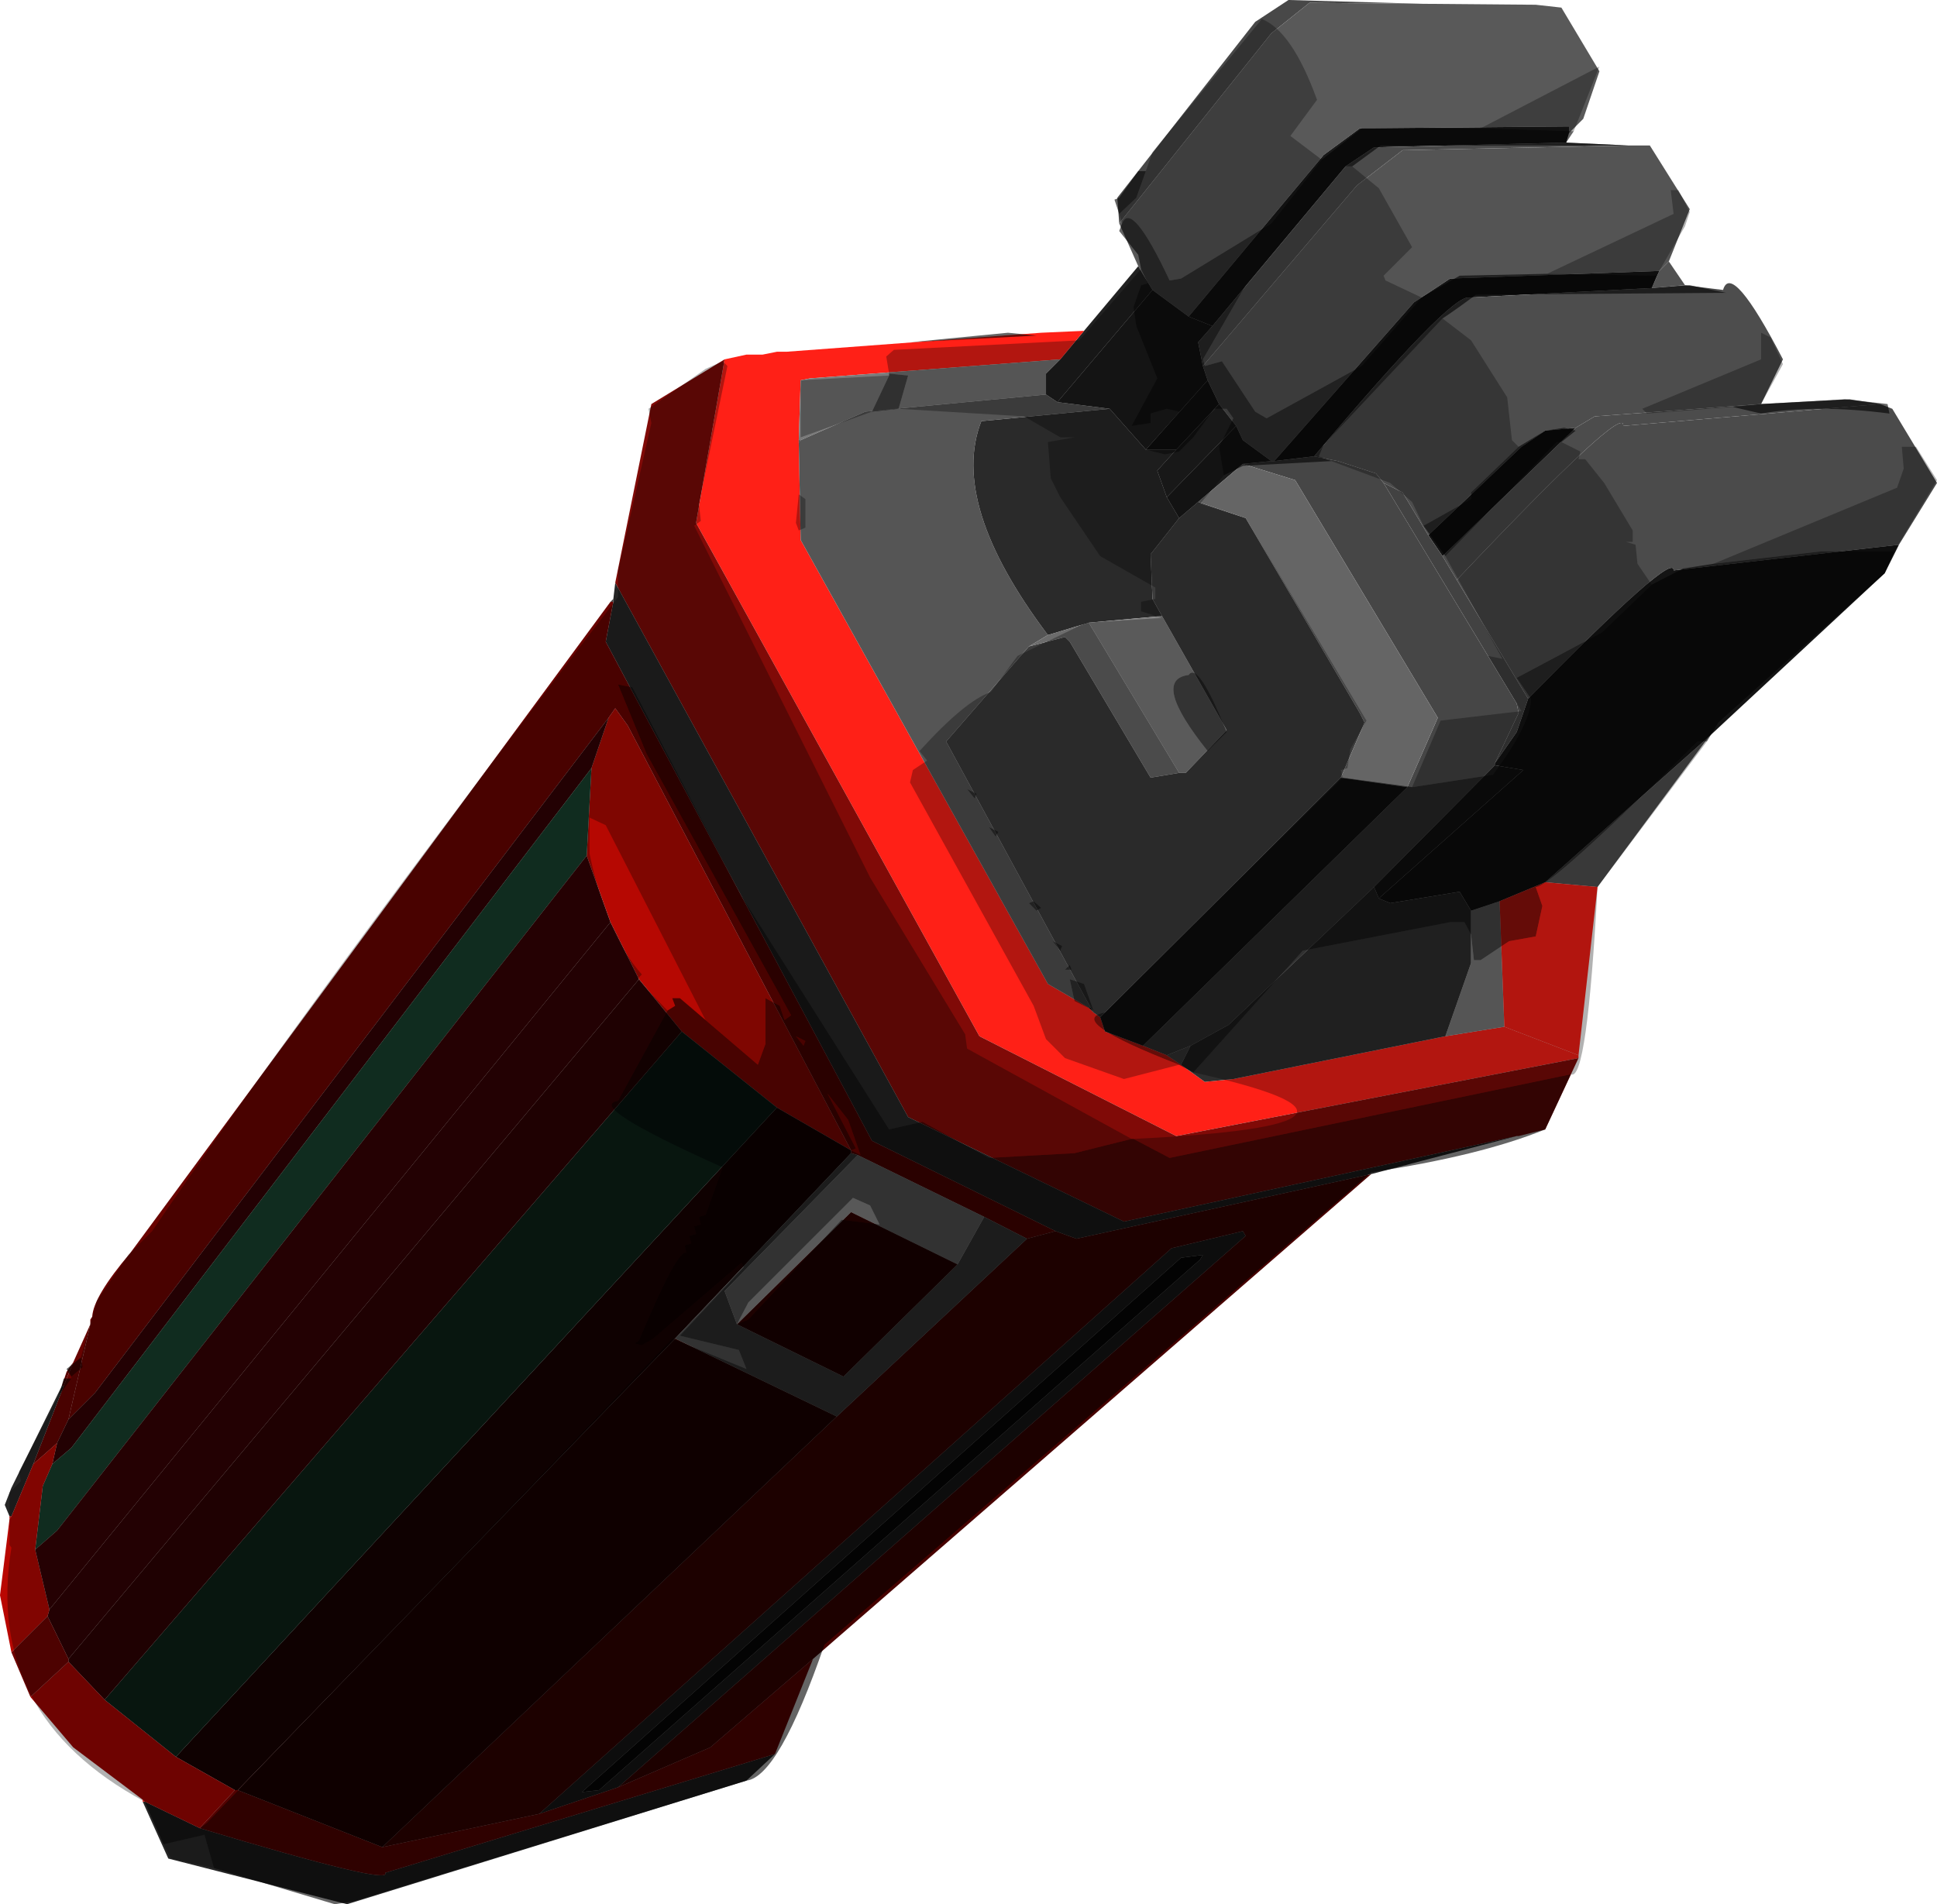
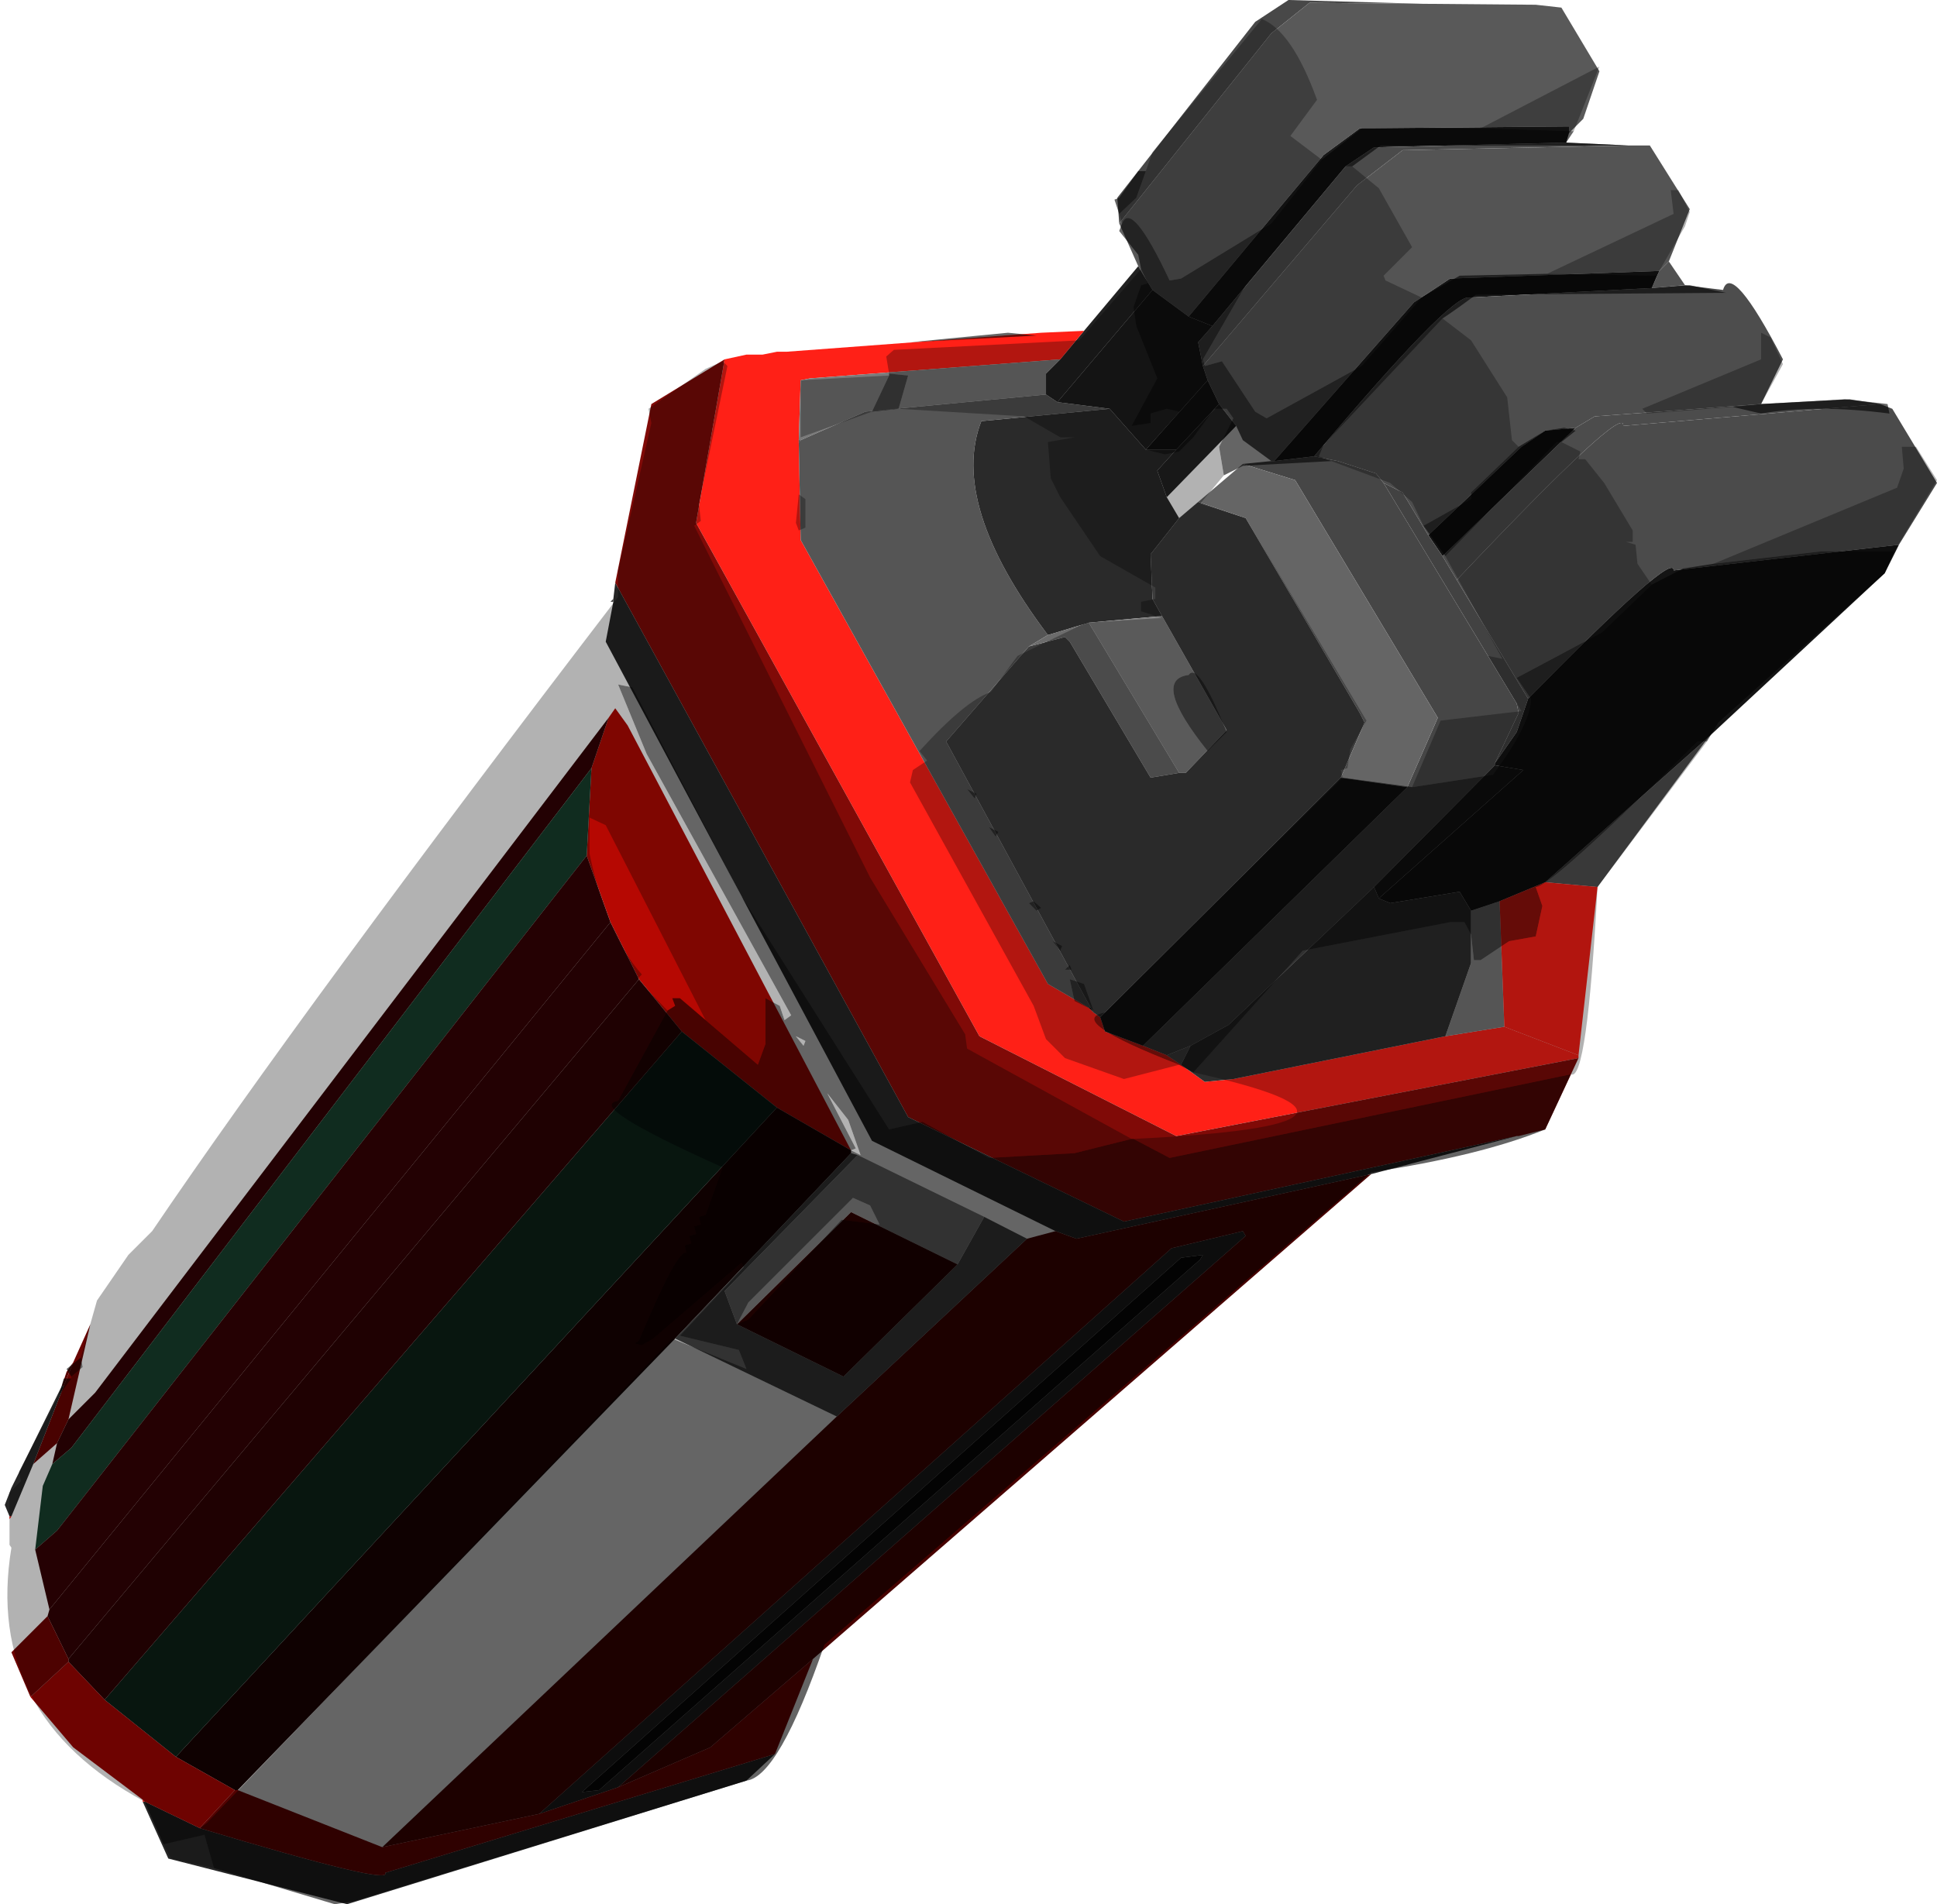
<svg xmlns="http://www.w3.org/2000/svg" height="100.15px" width="101.85px">
  <g transform="matrix(1.0, 0.0, 0.0, 1.0, -208.95, -61.05)">
    <path d="M267.8 72.8 L267.7 71.45 274.95 62.2 276.7 61.05 283.75 61.25 277.8 61.2 275.8 62.8 267.8 72.8" fill="#484848" fill-rule="evenodd" stroke="none" />
    <path d="M283.75 61.25 L289.7 61.3 291.05 61.45 293.05 64.8 292.2 67.3 291.45 68.05 291.45 67.7 280.45 67.8 278.55 69.2 271.45 77.7 269.55 76.3 268.8 75.05 267.8 72.8 275.8 62.8 277.8 61.2 283.75 61.25" fill="#595959" fill-rule="evenodd" stroke="none" />
    <path d="M291.45 68.05 L291.3 68.55 281.2 68.8 279.7 69.8 272.7 78.2 271.45 77.7 278.55 69.2 280.45 67.8 291.45 67.7 291.45 68.05 M272.45 81.05 L273.05 82.3 270.8 84.7 269.2 84.7 272.45 81.05" fill="#191919" fill-rule="evenodd" stroke="none" />
    <path d="M272.7 78.2 L271.95 79.05 272.2 80.3 272.45 81.05 269.2 84.7 267.3 82.55 264.55 82.2 269.55 76.3 271.45 77.7 272.7 78.2" fill="#1c1c1c" fill-rule="evenodd" stroke="none" />
    <path d="M265.95 78.45 L268.8 75.05 269.55 76.3 264.55 82.2 263.95 81.8 263.95 80.7 264.7 79.95 265.95 78.45" fill="#212121" fill-rule="evenodd" stroke="none" />
    <path d="M291.3 68.55 L294.55 68.7 282.7 68.95 280.3 70.8 272.2 80.3 271.95 79.05 272.7 78.2 279.7 69.8 281.2 68.8 291.3 68.55 M307.8 82.3 L308.45 82.55 310.8 86.45 308.8 89.7 296.95 91.05 Q297.0 89.95 289.3 97.8 L285.55 91.55 Q294.45 82.15 294.3 83.45 L307.8 82.3" fill="#4b4b4b" fill-rule="evenodd" stroke="none" />
    <path d="M294.55 68.7 L295.7 68.7 297.8 72.05 296.7 74.8 296.2 75.3 285.2 75.7 283.3 76.95 275.95 85.3 275.8 85.3 274.3 84.2 273.95 83.45 273.05 82.3 272.45 81.05 272.2 80.3 280.3 70.8 282.7 68.95 294.55 68.7" fill="#545454" fill-rule="evenodd" stroke="none" />
    <path d="M296.7 74.8 L297.55 76.05 295.8 76.2 296.2 75.3 296.7 74.8 M298.8 99.8 L292.95 107.7 290.2 107.45 298.8 99.8" fill="#525252" fill-rule="evenodd" stroke="none" />
    <path d="M296.2 75.3 L295.8 76.2 286.2 76.7 Q285.25 76.5 278.05 85.05 L275.95 85.3 283.3 76.95 285.2 75.7 296.2 75.3" fill="#151515" fill-rule="evenodd" stroke="none" />
    <path d="M275.8 85.3 L275.95 85.3 278.05 85.05 279.3 85.3 281.3 85.95 281.7 86.45 288.7 98.05 288.8 98.55 287.55 101.2 287.55 101.3 281.2 107.7 273.55 114.95 271.55 116.05 270.3 116.55 269.05 116.05 282.95 102.45 284.55 98.8 277.05 86.3 274.3 85.45 275.8 85.3" fill="#464646" fill-rule="evenodd" stroke="none" />
    <path d="M297.55 76.05 L299.55 76.3 Q300.0 74.75 302.7 79.95 L301.55 82.3 292.8 82.95 291.8 83.55 290.2 83.7 288.95 84.55 284.05 89.2 282.7 86.95 281.7 86.45 281.3 85.95 279.3 85.3 278.05 85.05 Q285.25 76.5 286.2 76.7 L295.8 76.2 297.55 76.05" fill="#4d4d4d" fill-rule="evenodd" stroke="none" />
    <path d="M291.95 116.55 L291.95 116.7 270.8 120.8 260.45 115.55 245.55 88.55 247.05 79.95 248.2 79.7 249.05 79.7 249.8 79.55 250.3 79.55 263.7 78.55 265.95 78.45 264.7 79.95 251.55 80.95 251.05 81.05 250.95 84.2 250.95 84.3 251.05 89.45 264.05 112.8 266.2 114.05 266.45 114.3 266.8 114.55 267.05 115.3 269.05 116.05 270.3 116.55 271.05 117.05 272.3 117.95 273.8 117.8 284.95 115.55 288.05 115.05 291.95 116.55" fill="#ff2017" fill-rule="evenodd" stroke="none" />
    <path d="M291.95 116.7 L290.2 120.45 288.8 120.8 288.7 120.8 268.05 125.3 256.7 119.8 241.3 91.7 243.2 82.3 247.05 79.95 245.55 88.55 260.45 115.55 270.8 120.8 291.95 116.7" fill="#800a07" fill-rule="evenodd" stroke="none" />
    <path d="M288.7 120.8 L281.05 122.8 265.55 126.2 264.45 125.8 254.8 121.05 240.8 94.8 241.2 92.7 241.2 92.55 241.3 91.7 256.7 119.8 268.05 125.3 288.7 120.8" fill="#252525" fill-rule="evenodd" stroke="none" />
    <path d="M241.05 92.7 L241.2 92.55 241.2 92.7 241.05 92.7" fill="#3a3a3a" fill-rule="evenodd" stroke="none" />
-     <path d="M213.7 130.7 L213.7 130.45 213.8 130.3 Q213.85 129.25 215.8 126.95 L241.05 92.7 241.2 92.7 240.8 94.8 254.8 121.05 264.45 125.8 262.95 126.2 260.7 125.05 254.05 121.8 253.7 121.7 253.7 121.55 241.95 99.2 241.3 98.3 240.95 98.8 213.95 134.3 212.55 135.7 213.7 130.7" fill="#690300" fill-rule="evenodd" stroke="none" />
    <path d="M212.8 132.7 L213.7 130.7 212.55 135.7 211.95 136.95 210.7 138.05 212.3 133.95 212.8 132.7" fill="#680301" fill-rule="evenodd" stroke="none" />
    <path d="M212.2 133.95 L212.45 133.2 212.8 132.7 212.3 133.95 212.2 133.95" fill="#5b0201" fill-rule="evenodd" stroke="none" />
    <path d="M249.7 153.3 L248.2 154.7 227.2 161.2 217.8 158.8 216.45 155.8 216.55 155.8 219.45 157.2 Q229.6 160.25 229.2 159.55 L249.7 153.3 M209.45 140.8 L209.2 140.2 209.55 139.3 212.2 133.95 212.3 133.95 210.7 138.05 209.55 140.8 209.45 140.8" fill="#262626" fill-rule="evenodd" stroke="none" />
    <path d="M286.3 108.95 L287.8 108.45 288.05 115.05 284.95 115.55 286.3 111.7 286.3 108.95 M250.95 84.2 L251.05 81.05 251.55 80.95 264.7 79.95 263.95 80.7 263.95 81.8 254.45 82.7 251.05 84.2 250.95 84.2" fill="#7a7a7a" fill-rule="evenodd" stroke="none" />
    <path d="M264.55 82.2 L267.3 82.55 260.55 83.2 Q258.85 87.55 264.05 94.45 L263.05 95.05 258.7 100.05 266.3 114.05 266.2 114.05 264.05 112.8 251.05 89.45 250.95 84.3 251.05 84.2 254.45 82.7 263.95 81.8 264.55 82.2 M270.3 116.55 L271.55 116.05 271.05 117.05 270.3 116.55" fill="#555555" fill-rule="evenodd" stroke="none" />
    <path d="M271.95 87.45 L274.45 88.3 280.45 98.55 280.7 99.05 279.45 101.95 266.8 114.55 266.45 114.3 266.3 114.05 258.7 100.05 263.05 95.05 264.95 94.55 265.2 94.8 269.45 101.95 270.95 101.7 271.3 101.7 273.45 99.45 270.05 93.45 269.55 92.55 269.45 90.2 270.95 88.3 271.95 87.45 M251.05 84.2 L250.95 84.3 250.95 84.2 251.05 84.2" fill="#3c3c3c" fill-rule="evenodd" stroke="none" />
    <path d="M270.8 84.7 L273.05 82.3 273.95 83.45 270.3 87.2 269.8 85.8 270.8 84.7 M240.45 155.2 L272.05 127.3 272.2 127.05 271.05 127.2 239.55 155.3 240.45 155.2 M241.45 155.05 L237.3 156.45 270.55 126.7 274.3 125.8 274.45 126.05 241.45 155.05" fill="#222222" fill-rule="evenodd" stroke="none" />
    <path d="M269.2 84.7 L270.8 84.7 269.8 85.8 270.3 87.2 270.95 88.3 269.45 90.2 269.55 92.55 270.05 93.45 266.2 93.8 264.05 94.45 Q258.85 87.55 260.55 83.2 L267.3 82.55 269.2 84.7" fill="#2a2a2a" fill-rule="evenodd" stroke="none" />
    <path d="M270.95 101.7 L269.45 101.95 265.2 94.8 264.95 94.55 263.05 95.05 264.05 94.45 266.2 93.8 270.95 101.7" fill="#6c6c6c" fill-rule="evenodd" stroke="none" />
    <path d="M270.05 93.45 L273.45 99.45 271.3 101.7 270.95 101.7 266.2 93.8 270.05 93.45" fill="#818181" fill-rule="evenodd" stroke="none" />
-     <path d="M273.95 83.45 L274.3 84.2 275.8 85.3 274.3 85.45 271.95 87.45 270.95 88.3 270.3 87.2 273.95 83.45" fill="#1b1b1b" fill-rule="evenodd" stroke="none" />
    <path d="M271.95 87.45 L274.3 85.45 277.05 86.3 284.55 98.8 282.95 102.45 279.45 101.95 280.7 99.05 280.45 98.55 274.45 88.3 271.95 87.45" fill="#656565" fill-rule="evenodd" stroke="none" />
    <path d="M301.55 82.3 L306.2 82.05 307.8 82.3 294.3 83.45 Q294.45 82.15 285.55 91.55 L284.8 90.3 291.8 83.55 292.8 82.95 301.55 82.3" fill="#4c4c4c" fill-rule="evenodd" stroke="none" />
    <path d="M291.8 83.55 L284.8 90.3 284.05 89.2 288.95 84.55 290.2 83.7 291.8 83.55" fill="#121212" fill-rule="evenodd" stroke="none" />
    <path d="M284.8 90.3 L285.55 91.55 289.3 97.8 288.7 99.55 287.55 101.2 288.8 98.55 288.7 98.05 281.7 86.45 282.7 86.95 284.05 89.2 284.8 90.3" fill="#424242" fill-rule="evenodd" stroke="none" />
    <path d="M308.8 89.7 L308.05 91.2 298.8 99.8 290.2 107.45 287.8 108.45 286.3 108.95 285.7 107.95 282.05 108.55 281.45 108.3 289.05 101.55 287.55 101.3 287.55 101.2 288.7 99.55 289.3 97.8 Q297.0 89.95 296.95 91.05 L308.8 89.7" fill="#141414" fill-rule="evenodd" stroke="none" />
    <path d="M282.95 102.45 L269.05 116.05 267.05 115.3 266.8 114.55 279.45 101.95 282.95 102.45 M266.3 114.05 L266.45 114.3 266.2 114.05 266.3 114.05" fill="#161616" fill-rule="evenodd" stroke="none" />
    <path d="M239.8 106.05 L240.05 101.45 240.95 98.8 241.3 98.3 241.95 99.2 253.7 121.55 249.8 119.3 244.8 115.3 242.55 112.55 241.05 109.55 239.8 106.05" fill="#b60802" fill-rule="evenodd" stroke="none" />
    <path d="M240.05 101.45 L212.7 137.2 211.7 138.05 211.95 136.95 212.55 135.7 213.95 134.3 240.95 98.8 240.05 101.45 M241.05 109.55 L242.55 112.55 212.55 148.3 211.45 146.05 211.55 145.7 241.05 109.55" fill="#320204" fill-rule="evenodd" stroke="none" />
    <path d="M240.05 101.45 L239.8 106.05 211.95 141.55 210.8 142.55 211.2 139.2 211.7 138.05 212.7 137.2 240.05 101.45" fill="#173f2d" fill-rule="evenodd" stroke="none" />
-     <path d="M209.55 147.95 L208.95 144.95 209.45 140.95 209.55 140.8 210.7 138.05 211.95 136.95 211.7 138.05 211.2 139.2 210.8 142.55 211.55 145.7 211.45 146.05 209.55 147.95" fill="#b90701" fill-rule="evenodd" stroke="none" />
    <path d="M249.8 119.3 L253.7 121.55 253.7 121.7 244.45 131.45 221.45 155.2 221.3 155.2 218.2 153.45 249.8 119.3" fill="#160101" fill-rule="evenodd" stroke="none" />
    <path d="M244.8 115.3 L249.8 119.3 218.2 153.45 214.45 150.45 244.8 115.3" fill="#0b1f16" fill-rule="evenodd" stroke="none" />
    <path d="M242.55 112.55 L244.8 115.3 214.45 150.45 212.55 148.45 212.55 148.3 242.55 112.55" fill="#2d0203" fill-rule="evenodd" stroke="none" />
    <path d="M210.8 142.55 L211.95 141.55 239.8 106.05 241.05 109.55 211.55 145.7 210.8 142.55" fill="#350204" fill-rule="evenodd" stroke="none" />
    <path d="M292.95 107.7 L291.95 116.55 288.05 115.05 287.8 108.45 290.2 107.45 292.95 107.7" fill="#ff1e15" fill-rule="evenodd" stroke="none" />
    <path d="M271.55 116.05 L273.55 114.95 281.2 107.7 281.45 108.3 282.05 108.55 285.7 107.95 286.3 108.95 286.3 111.7 284.95 115.55 273.8 117.8 272.3 117.95 271.05 117.05 271.55 116.05" fill="#2e2e2e" fill-rule="evenodd" stroke="none" />
    <path d="M281.2 107.7 L287.55 101.3 289.05 101.55 281.45 108.3 281.2 107.7" fill="#181818" fill-rule="evenodd" stroke="none" />
    <path d="M281.05 122.8 L251.7 148.3 246.3 152.95 241.45 155.05 274.45 126.05 274.3 125.8 270.55 126.7 237.3 156.45 229.05 158.2 252.95 135.55 262.95 126.2 264.45 125.8 265.55 126.2 281.05 122.8" fill="#480200" fill-rule="evenodd" stroke="none" />
    <path d="M259.3 127.55 L260.7 125.05 262.95 126.2 252.95 135.55 244.45 131.45 253.7 121.7 254.05 121.8 247.05 128.95 247.7 130.7 253.3 133.45 259.3 127.55" fill="#474747" fill-rule="evenodd" stroke="none" />
    <path d="M259.3 127.55 L253.7 124.8 247.7 130.7 247.05 128.95 254.05 121.8 260.7 125.05 259.3 127.55" fill="#7e7e7e" fill-rule="evenodd" stroke="none" />
-     <path d="M244.45 131.45 L252.95 135.55 229.05 158.2 221.45 155.2 244.45 131.45" fill="#260100" fill-rule="evenodd" stroke="none" />
    <path d="M251.7 148.3 L249.7 153.3 229.2 159.55 Q229.6 160.25 219.45 157.2 L221.3 155.2 221.45 155.2 229.05 158.2 237.3 156.45 241.45 155.05 246.3 152.95 251.7 148.3" fill="#770301" fill-rule="evenodd" stroke="none" />
    <path d="M216.45 155.7 L212.8 152.95 210.55 150.3 212.55 148.45 214.45 150.45 218.2 153.45 221.3 155.2 219.45 157.2 216.55 155.8 216.45 155.7" fill="#9d0501" fill-rule="evenodd" stroke="none" />
    <path d="M247.7 130.7 L253.7 124.8 259.3 127.55 253.3 133.45 247.7 130.7" fill="#2b0100" fill-rule="evenodd" stroke="none" />
    <path d="M216.45 155.8 L216.45 155.7 216.55 155.8 216.45 155.8 M209.45 140.95 L209.45 140.8 209.55 140.8 209.45 140.95" fill="#fb0a02" fill-rule="evenodd" stroke="none" />
    <path d="M240.45 155.2 L239.55 155.3 271.05 127.2 272.2 127.05 272.05 127.3 240.45 155.2" fill="#080808" fill-rule="evenodd" stroke="none" />
    <path d="M210.55 150.3 L209.55 147.95 211.45 146.05 212.55 148.3 212.55 148.45 210.55 150.3" fill="#6f0301" fill-rule="evenodd" stroke="none" />
    <path d="M290.3 75.45 L296.95 72.3 296.8 71.05 297.2 71.05 297.8 72.2 297.55 72.95 296.05 75.55 290.3 75.45 M284.8 77.8 L286.3 78.95 288.2 81.95 288.45 84.2 288.8 84.55 286.3 86.95 286.3 87.3 283.8 88.7 283.2 87.45 282.05 86.45 278.95 85.3 278.3 85.05 278.55 84.45 284.8 77.8 M291.05 84.3 L292.05 84.8 291.95 85.2 292.3 85.2 293.3 86.45 294.8 88.95 294.8 89.55 294.45 89.55 294.95 89.7 295.05 90.7 295.8 91.8 293.2 94.3 288.7 96.7 289.45 97.8 Q289.45 99.1 287.45 101.8 L283.2 102.45 284.7 98.95 288.95 98.45 287.2 95.55 287.95 95.7 284.95 90.3 290.8 84.3 291.05 84.3 M299.05 90.7 L308.7 86.7 309.05 85.7 308.95 84.55 309.7 84.55 310.8 86.3 308.55 90.05 304.7 90.05 299.05 90.7 M298.7 100.05 L292.95 107.7 Q292.4 118.0 291.55 117.55 L270.45 121.95 268.55 120.95 Q284.0 120.2 271.7 117.45 L277.45 111.05 285.2 109.55 285.95 109.55 286.3 110.2 286.45 111.55 286.8 111.55 288.3 110.55 289.7 110.3 290.05 108.7 289.7 107.7 Q290.45 107.75 298.2 100.05 L298.7 100.05 M220.2 159.3 L217.95 158.8 217.55 158.05 219.7 157.55 220.2 159.3 M216.55 155.8 Q208.1 151.25 209.55 142.45 L209.45 142.3 209.45 139.55 210.05 138.95 209.95 138.45 212.05 134.45 212.7 133.55 212.7 133.45 213.3 132.95 213.2 132.45 214.05 129.45 215.7 127.05 216.95 125.8 Q224.95 114.0 241.45 92.45 L241.45 91.05 243.2 83.3 243.05 82.55 246.05 80.45 246.95 80.05 247.2 80.3 245.7 87.55 245.8 88.45 245.45 88.7 254.7 107.2 259.7 115.45 259.8 116.2 268.45 120.95 265.45 121.7 260.95 121.95 257.45 120.05 255.7 120.45 247.95 108.2 242.2 97.2 241.45 97.05 242.95 100.7 250.55 114.45 250.2 114.7 249.95 113.95 249.2 113.55 249.2 115.95 248.8 117.05 246.05 114.7 240.8 104.45 239.95 104.05 239.95 105.95 Q240.85 110.25 242.7 112.3 L242.45 112.55 244.05 114.2 241.45 118.95 Q239.7 119.2 246.95 122.45 L246.05 124.95 245.7 125.05 245.8 125.45 245.45 125.55 245.55 125.95 245.2 126.05 245.3 126.45 244.95 126.55 245.05 126.95 Q244.6 126.65 242.55 131.55 242.45 131.65 242.3 131.7 L242.7 131.8 243.3 131.45 247.95 127.45 248.05 127.7 244.7 131.3 247.8 132.05 248.2 133.05 244.3 131.45 219.8 156.95 219.45 157.2 216.55 155.8 M270.95 117.05 L268.05 117.8 264.95 116.7 263.95 115.7 263.3 113.95 256.8 102.2 256.95 101.55 257.7 101.05 257.3 100.55 Q259.7 97.9 261.05 97.45 L262.45 95.55 266.05 93.8 270.05 93.55 268.95 93.2 268.95 92.7 269.7 92.55 269.7 91.95 266.8 90.3 264.7 87.2 264.2 86.2 264.05 84.3 265.45 84.05 264.7 84.05 262.8 82.95 256.2 82.55 256.7 80.8 255.7 80.7 255.55 79.8 255.95 79.45 265.7 78.95 268.95 75.2 269.3 75.95 268.95 76.05 268.55 77.2 268.7 78.2 269.8 80.95 268.45 83.45 269.45 83.3 269.45 82.8 270.3 82.55 270.95 82.7 269.2 84.7 270.2 84.95 270.95 84.8 271.7 84.05 272.8 82.55 273.45 82.55 273.8 83.05 273.05 84.55 273.3 86.05 272.05 87.55 274.45 88.3 280.8 98.95 279.95 100.45 279.8 101.45 279.45 101.55 279.55 101.95 267.05 114.3 Q264.9 114.7 270.95 117.05 M254.8 82.7 L251.05 84.05 251.05 81.05 255.7 80.8 254.8 82.7 M267.95 72.8 L267.8 72.3 268.7 71.45 269.2 70.05 269.55 69.05 275.3 62.05 Q276.9 62.7 278.2 66.3 L276.8 68.2 278.45 69.45 275.8 72.8 271.05 75.7 270.45 75.8 Q268.45 71.55 267.95 72.8 M286.8 67.8 L293.05 64.55 291.7 67.95 286.8 67.8 M280.05 69.8 L281.45 70.95 283.2 74.05 281.7 75.55 281.8 75.8 283.7 76.7 280.55 80.3 275.55 83.05 274.95 82.7 273.2 80.05 272.3 80.3 272.2 79.95 274.45 76.05 279.7 69.8 280.05 69.8 M300.05 82.45 L295.55 82.8 295.3 82.55 301.55 79.95 301.55 78.55 302.05 78.8 302.7 80.2 301.55 82.3 300.05 82.45 M272.45 100.55 L273.45 99.55 Q271.95 95.8 271.45 96.55 269.45 96.8 272.45 100.55 M250.95 87.05 L251.3 87.3 251.3 88.8 250.95 88.95 250.8 88.55 250.95 87.05 M259.8 102.55 L260.2 103.05 260.3 102.8 259.8 102.55 M261.45 104.8 L260.95 104.55 261.3 105.05 261.45 104.8 M264.7 111.05 L264.8 110.8 264.3 110.55 264.7 111.05 M263.05 108.55 L263.45 108.95 263.7 108.8 263.3 108.45 263.05 108.55 M264.95 112.05 L265.3 112.05 265.2 111.8 264.95 112.05 M265.2 112.55 L265.45 113.7 266.45 114.2 265.95 112.8 265.2 112.55 M251.3 115.8 L251.2 116.05 250.8 115.55 251.3 115.8 M253.55 119.95 L254.2 121.8 253.7 121.55 253.95 121.45 252.45 118.55 253.55 119.95 M253.8 124.05 L254.7 124.45 255.2 125.45 253.2 125.2 248.3 130.45 247.7 130.7 248.3 129.55 253.8 124.05" fill="#000000" fill-opacity="0.302" fill-rule="evenodd" stroke="none" />
    <path d="M296.05 75.55 L295.8 76.2 297.8 76.05 299.7 76.45 286.55 76.55 Q285.7 77.2 284.8 77.8 L278.55 84.45 278.3 85.05 278.95 85.3 274.3 85.55 273.3 86.05 273.05 84.55 273.8 83.05 273.45 82.55 272.8 82.55 271.7 84.05 270.95 84.8 270.2 84.95 269.2 84.7 270.95 82.7 270.3 82.55 269.45 82.8 269.45 83.3 268.45 83.45 269.8 80.95 268.7 78.2 268.55 77.2 268.95 76.05 269.3 75.95 268.95 75.2 268.8 74.45 267.8 73.2 267.95 72.8 Q268.45 71.55 270.45 75.8 L271.05 75.7 275.8 72.8 278.45 69.45 280.55 67.8 286.8 67.8 291.7 67.95 291.3 68.55 294.55 68.7 281.55 68.7 280.05 69.8 279.7 69.8 274.45 76.05 272.2 79.95 272.3 80.3 273.2 80.05 274.95 82.7 275.55 83.05 280.55 80.3 283.7 76.7 285.7 75.55 290.3 75.45 296.05 75.55 M288.8 84.55 L290.2 83.7 291.2 83.55 291.8 83.7 291.05 84.3 290.8 84.3 284.95 90.3 283.8 88.7 286.3 87.3 286.3 86.95 288.8 84.55 M295.8 91.8 L297.45 90.95 299.05 90.7 304.7 90.05 308.55 90.05 308.05 91.2 299.3 99.05 298.7 100.05 298.2 100.05 Q290.45 107.75 289.7 107.7 L290.05 108.7 289.7 110.3 288.3 110.55 286.8 111.55 286.45 111.55 286.3 110.2 285.95 109.55 285.2 109.55 277.45 111.05 271.7 117.45 270.95 117.05 Q264.9 114.7 267.05 114.3 L279.55 101.95 283.2 102.45 287.45 101.8 Q289.45 99.1 289.45 97.8 L288.7 96.7 293.2 94.3 295.8 91.8 M291.55 117.55 L290.2 120.45 Q286.75 121.85 281.05 122.7 L252.3 147.55 Q249.9 154.5 248.2 154.7 L227.55 161.05 226.55 161.2 220.2 159.3 219.7 157.55 217.55 158.05 216.55 155.8 219.45 157.2 219.8 156.95 244.3 131.45 248.2 133.05 247.8 132.05 244.7 131.3 248.05 127.7 247.95 127.45 243.3 131.45 242.7 131.8 242.3 131.7 Q242.45 131.65 242.55 131.55 244.6 126.65 245.05 126.95 L244.95 126.55 245.3 126.45 245.2 126.05 245.55 125.95 245.45 125.55 245.8 125.45 245.7 125.05 246.05 124.95 246.95 122.45 Q239.7 119.2 241.45 118.95 L244.05 114.2 244.45 113.95 244.3 113.55 244.7 113.55 246.05 114.7 248.8 117.05 249.2 115.95 249.2 113.55 249.95 113.95 250.2 114.7 250.55 114.45 242.95 100.7 241.45 97.05 242.2 97.2 247.95 108.2 255.7 120.45 257.45 120.05 260.95 121.95 265.45 121.7 268.45 120.95 268.55 120.95 270.45 121.95 291.55 117.55 M212.05 134.45 L212.3 133.55 212.7 133.55 212.05 134.45 M212.7 133.45 L212.45 133.05 213.2 132.45 213.3 132.95 212.7 133.45 M256.2 82.55 L254.8 82.7 255.7 80.8 255.7 80.7 256.7 80.8 256.2 82.55 M267.8 72.3 L267.55 71.55 267.8 71.45 268.8 70.05 269.2 70.05 268.7 71.45 267.8 72.3 M300.05 82.45 L301.55 82.3 305.95 82.05 308.2 82.3 308.3 82.8 Q304.45 82.3 301.55 82.8 L300.05 82.45 M272.45 100.55 Q269.45 96.8 271.45 96.55 271.95 95.8 273.45 99.55 L272.45 100.55 M261.95 78.55 L263.45 78.7 256.8 79.05 261.95 78.55 M263.05 108.55 L263.3 108.45 263.7 108.8 263.45 108.95 263.05 108.55 M264.7 111.05 L264.3 110.55 264.8 110.8 264.7 111.05 M261.45 104.8 L261.3 105.05 260.95 104.55 261.45 104.8 M259.8 102.55 L260.3 102.8 260.2 103.05 259.8 102.55 M264.95 112.05 L265.2 111.8 265.3 112.05 264.95 112.05 M265.2 112.55 L265.95 112.8 266.45 114.2 265.45 113.7 265.2 112.55 M251.3 115.8 L250.8 115.55 251.2 116.05 251.3 115.8 M253.55 119.95 L252.45 118.55 253.95 121.45 253.7 121.55 254.2 121.8 253.55 119.95 M253.8 124.05 L248.3 129.55 247.7 130.7 248.3 130.45 253.2 125.2 255.2 125.45 254.7 124.45 253.8 124.05" fill="#000000" fill-opacity="0.604" fill-rule="evenodd" stroke="none" />
  </g>
</svg>